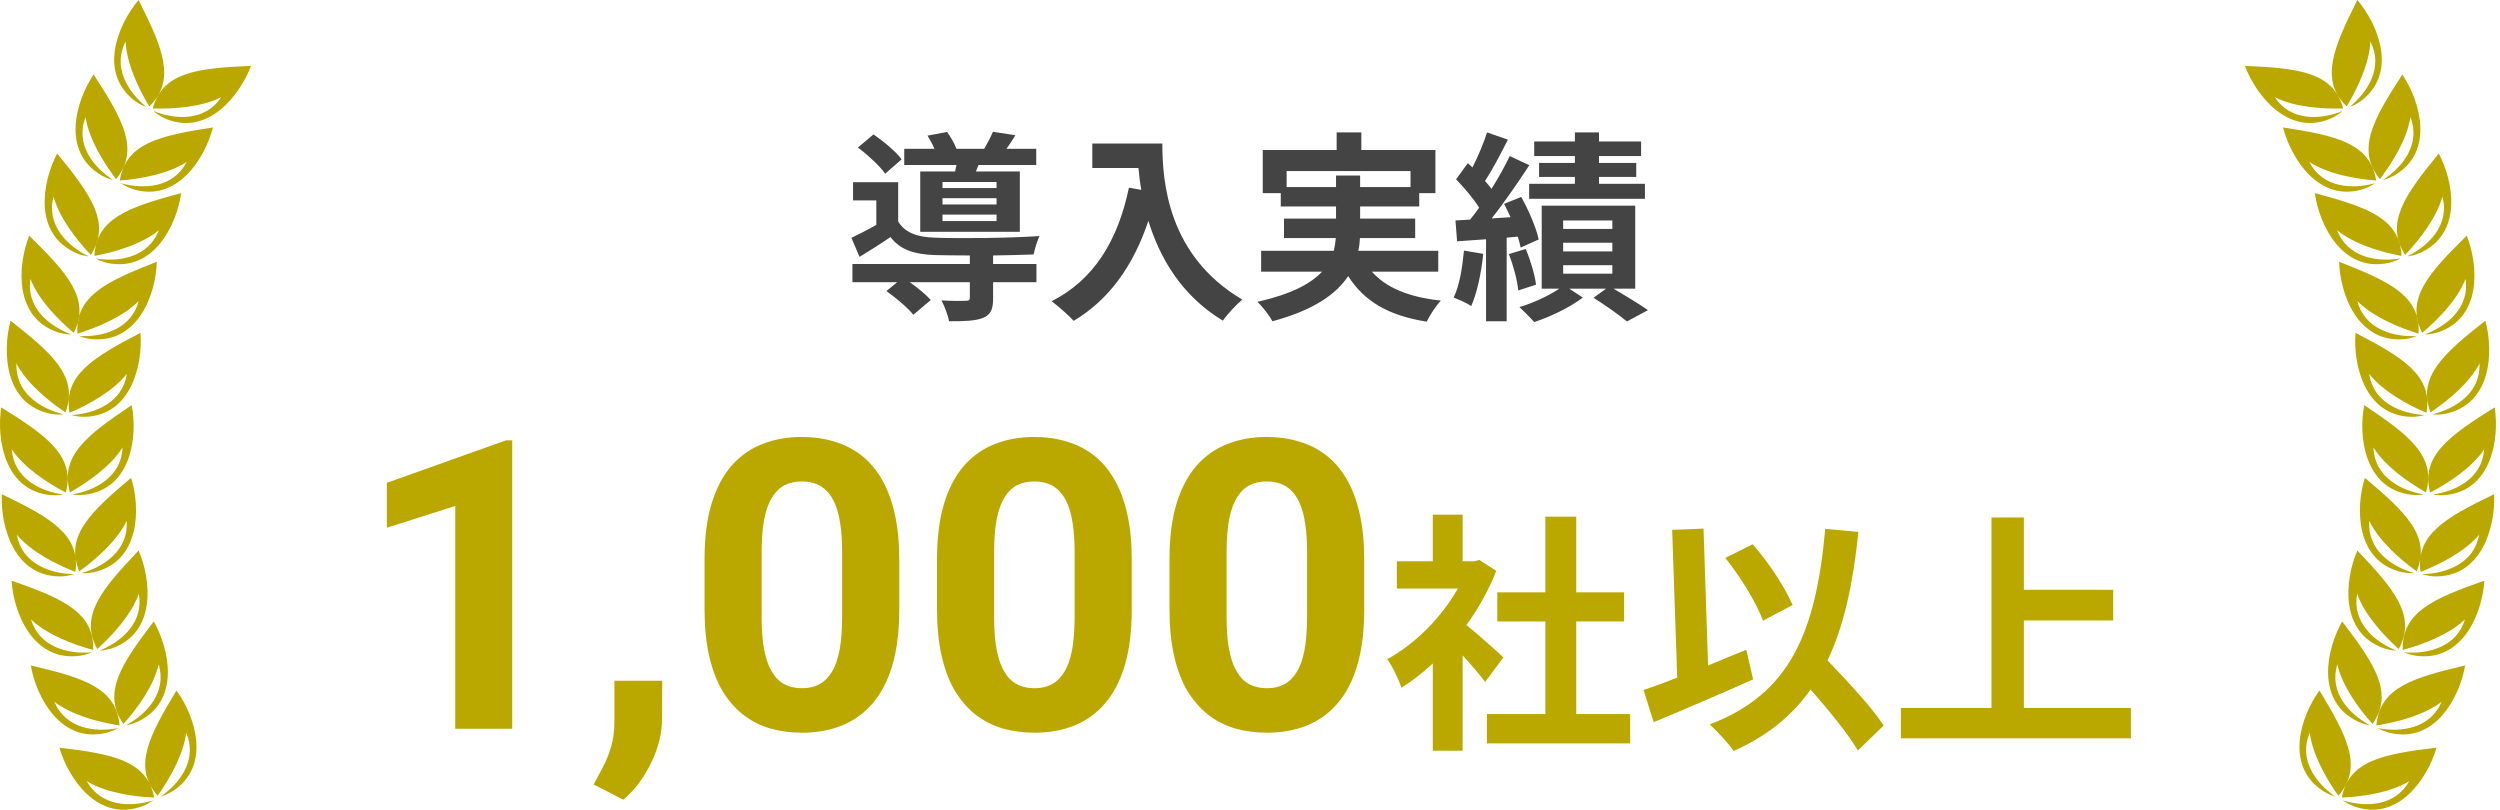
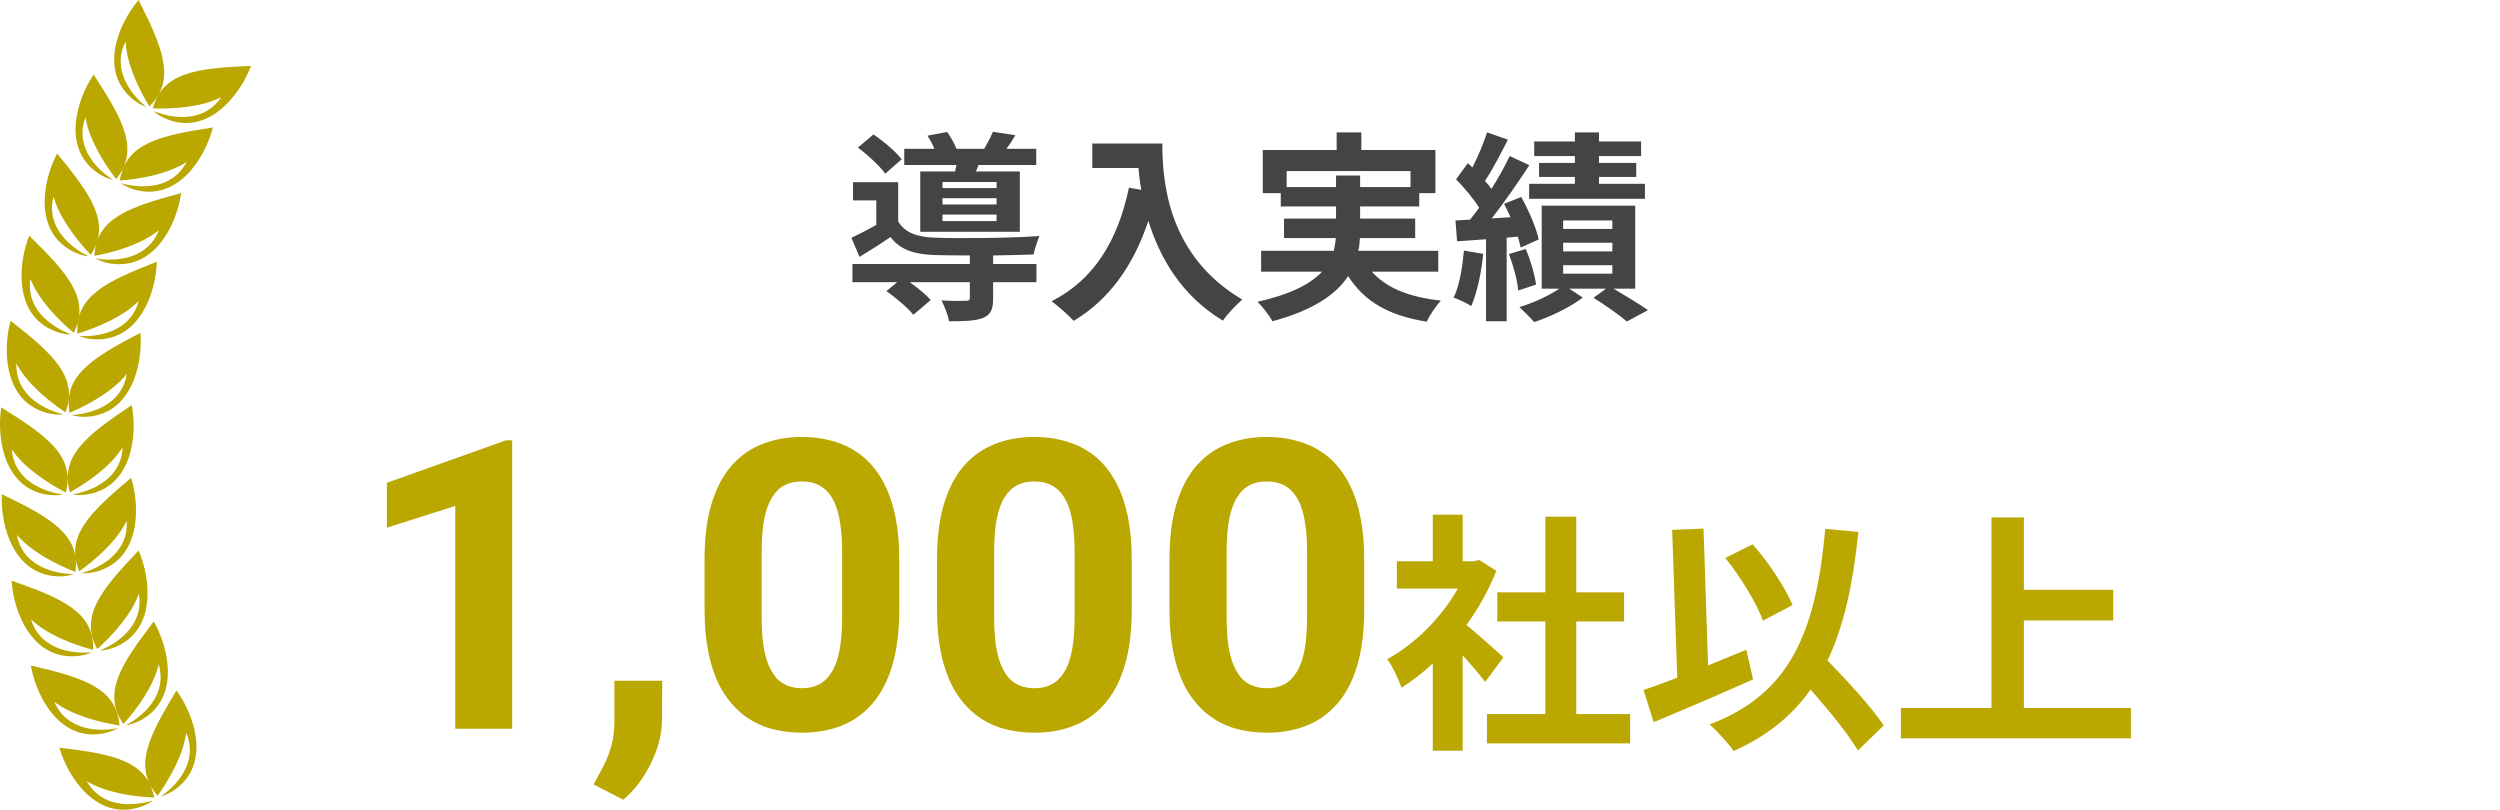
<svg xmlns="http://www.w3.org/2000/svg" width="247" height="80" viewBox="0 0 247 80" fill="none">
  <path fill-rule="evenodd" clip-rule="evenodd" d="M14.473 10.575C12.652 9.099 11.091 6.644 12.412 4.09C12.492 6.225 13.653 8.7 14.754 10.515C17.415 7.902 16.095 4.789 13.693 0C11.672 2.374 9.61 7.243 13.393 10.017C13.933 10.396 14.333 10.515 14.473 10.575ZM15.174 10.974C17.355 11.852 20.277 11.992 21.858 9.598C19.957 10.575 17.215 10.775 15.094 10.715C16.074 7.123 19.457 6.744 24.8 6.505C23.719 9.418 20.457 13.608 16.195 11.653C15.594 11.354 15.294 11.074 15.174 10.974ZM11.191 17.779C11.051 17.739 10.631 17.659 10.051 17.34C5.988 15.005 7.509 9.937 9.25 7.363C12.172 11.852 13.813 14.786 11.472 17.699C10.191 16.023 8.77 13.688 8.45 11.573C7.409 14.247 9.23 16.541 11.211 17.799L11.191 17.779ZM11.932 18.098C12.072 18.178 12.392 18.417 13.033 18.657C17.495 20.113 20.257 15.624 21.038 12.591C15.734 13.409 12.432 14.147 11.832 17.838C13.933 17.679 16.635 17.18 18.436 16.003C17.135 18.557 14.213 18.736 11.932 18.098ZM8.71 25.301C6.608 24.263 4.547 22.188 5.288 19.415C5.848 21.47 7.509 23.645 8.97 25.181C10.991 22.049 9.03 19.295 5.648 15.165C4.187 17.918 3.226 23.106 7.529 25.002C8.149 25.261 8.57 25.301 8.71 25.321V25.301ZM9.47 25.54C11.792 25.92 14.674 25.421 15.694 22.747C14.033 24.104 11.412 24.902 9.33 25.281C9.51 21.55 12.732 20.472 17.896 19.076C17.475 22.168 15.214 26.937 10.611 25.979C9.951 25.82 9.59 25.62 9.47 25.54ZM7.049 33.043C6.889 33.043 6.468 33.043 5.828 32.863C1.345 31.467 1.725 26.199 2.886 23.286C6.708 27.037 8.97 29.551 7.289 32.883C5.668 31.526 3.767 29.551 3.006 27.556C2.566 30.389 4.847 32.225 7.049 33.043ZM7.829 33.203C7.969 33.262 8.35 33.422 9.01 33.502C13.693 33.961 15.414 28.972 15.494 25.86C10.511 27.815 7.429 29.232 7.649 32.963C9.67 32.345 12.192 31.267 13.693 29.751C12.973 32.524 10.151 33.322 7.809 33.203H7.829ZM6.248 40.925C3.967 40.366 1.505 38.789 1.625 35.916C2.606 37.812 4.707 39.568 6.468 40.745C7.769 37.253 5.248 34.978 1.045 31.686C0.224 34.699 0.404 39.967 5.027 40.885C5.688 41.004 6.108 40.944 6.248 40.944V40.925ZM7.049 41.004C7.209 41.044 7.589 41.164 8.269 41.184C12.973 41.144 14.133 35.996 13.873 32.883C9.13 35.358 6.228 37.113 6.869 40.785C8.81 39.967 11.211 38.61 12.532 36.934C12.112 39.767 9.41 40.865 7.069 41.004H7.049ZM6.328 48.846C6.168 48.866 5.768 48.966 5.107 48.926C0.404 48.547 -0.356 43.319 0.124 40.246C4.667 43.08 7.429 45.055 6.508 48.666C4.627 47.689 2.346 46.172 1.165 44.397C1.365 47.27 3.987 48.567 6.308 48.866L6.328 48.846ZM7.129 48.846C9.45 48.467 12.012 47.07 12.112 44.197C10.991 46.013 8.75 47.609 6.909 48.647C5.888 45.055 8.57 43 13.012 40.027C13.613 43.08 13.012 48.327 8.35 48.886C7.689 48.946 7.269 48.866 7.129 48.846ZM7.269 56.728C4.907 56.668 2.166 55.67 1.665 52.837C3.046 54.473 5.468 55.73 7.449 56.508C7.949 52.817 5.007 51.161 0.184 48.826C0.024 51.939 1.365 57.047 6.068 56.947C6.728 56.927 7.129 56.768 7.289 56.728H7.269ZM8.069 56.628C8.229 56.628 8.63 56.668 9.29 56.528C13.873 55.471 13.893 50.183 12.952 47.21C8.85 50.662 6.408 52.996 7.829 56.448C9.55 55.211 11.592 53.395 12.512 51.46C12.732 54.333 10.311 55.989 8.049 56.628H8.069ZM9.07 64.45C6.728 64.649 3.887 63.951 3.066 61.197C4.607 62.674 7.169 63.672 9.21 64.21C9.31 60.479 6.188 59.142 1.145 57.366C1.325 60.479 3.226 65.407 7.889 64.789C8.55 64.689 8.93 64.51 9.07 64.45ZM9.85 64.27C12.032 63.392 14.233 61.477 13.713 58.663C13.012 60.678 11.171 62.714 9.61 64.13C7.829 60.858 10.011 58.264 13.693 54.393C14.934 57.246 15.494 62.494 11.071 64.051C10.431 64.25 10.011 64.27 9.87 64.27H9.85ZM11.692 71.932C9.39 72.391 6.488 71.992 5.368 69.338C7.069 70.635 9.71 71.354 11.812 71.673C11.511 67.962 8.249 66.964 3.046 65.747C3.566 68.82 5.988 73.528 10.551 72.391C11.191 72.212 11.552 71.992 11.692 71.932ZM12.452 71.653C12.612 71.633 13.012 71.573 13.633 71.294C17.876 69.258 16.735 64.111 15.194 61.397C11.952 65.647 10.071 68.46 12.192 71.533C13.613 69.957 15.194 67.742 15.674 65.647C16.515 68.4 14.513 70.535 12.452 71.653ZM15.134 79.076C12.892 79.774 9.971 79.694 8.57 77.18C10.391 78.297 13.113 78.716 15.234 78.796C14.513 75.145 11.191 74.506 5.868 73.868C6.728 76.861 9.65 81.27 14.053 79.654C14.674 79.415 15.014 79.155 15.134 79.076ZM15.854 78.716C17.796 77.379 19.537 75.045 18.396 72.391C18.136 74.506 16.795 76.901 15.574 78.617C13.113 75.803 14.674 72.79 17.435 68.221C19.276 70.735 20.958 75.743 16.975 78.218C16.395 78.557 15.994 78.657 15.854 78.697V78.716Z" fill="#BAA700" />
  <path d="M98.46 18.58V17.98H93.12V18.58H98.46ZM98.46 20.2V19.58H93.12V20.2H98.46ZM98.46 21.84V21.2H93.12V21.84H98.46ZM90.92 16.94H94.36C94.4 16.74 94.46 16.52 94.5 16.3H89.34V14.7H92.32C92.14 14.26 91.88 13.78 91.64 13.4L93.58 13.04C93.92 13.52 94.3 14.18 94.5 14.7H97.24C97.56 14.16 97.9 13.5 98.1 13.02L100.32 13.36C100.02 13.86 99.72 14.32 99.44 14.7H102.38V16.3H96.68L96.42 16.94H100.76V22.9H90.92V16.94ZM89.08 15.74L87.46 17.16C86.94 16.42 85.76 15.32 84.76 14.58L86.3 13.28C87.3 13.96 88.52 14.98 89.08 15.74ZM98.12 25.24V26.08H102.4V27.88H98.12V29.48C98.12 30.54 97.9 31.1 97.1 31.42C96.3 31.72 95.24 31.74 93.76 31.74C93.66 31.1 93.32 30.28 93.02 29.68C94 29.74 95.1 29.74 95.4 29.72C95.72 29.72 95.82 29.64 95.82 29.42V27.88H89.88C90.68 28.44 91.5 29.12 91.96 29.64L90.24 31.1C89.72 30.44 88.52 29.42 87.58 28.76L88.64 27.88H84.22V26.08H95.82V25.24C94.48 25.24 93.24 25.22 92.32 25.2C90.3 25.12 88.94 24.68 87.98 23.42C87.02 24.08 86.04 24.7 84.92 25.38L84.12 23.5C84.86 23.14 85.74 22.7 86.58 22.22V19.8H84.28V18H88.74V21.88C89.4 22.98 90.6 23.42 92.3 23.48C94.72 23.58 99.94 23.52 102.7 23.32C102.5 23.76 102.22 24.62 102.12 25.14C101.06 25.18 99.62 25.22 98.12 25.24ZM107.92 14.18H114.84C114.84 17.96 115.38 25.26 122.74 29.6C122.22 30.02 121.24 31.06 120.82 31.68C116.68 29.18 114.56 25.4 113.46 21.82C111.96 26.3 109.56 29.62 106.08 31.7C105.64 31.2 104.52 30.22 103.9 29.76C108.06 27.66 110.44 23.8 111.54 18.54L112.76 18.76C112.62 18 112.54 17.28 112.48 16.6H107.92V14.18ZM127.12 18.48H132V17.34H134.38V18.48H139.36V16.9H127.12V18.48ZM142.1 26.84H135.54C136.96 28.44 139.2 29.36 142.36 29.7C141.88 30.2 141.26 31.14 140.96 31.78C137.16 31.18 134.78 29.76 133.2 27.28C132.02 29.06 129.8 30.64 125.72 31.74C125.44 31.22 124.76 30.32 124.24 29.82C127.6 29.06 129.52 28.02 130.62 26.84H124.6V24.78H131.78C131.88 24.36 131.94 23.94 131.98 23.52H126.86V21.6H132V20.4H126.54V19.08H124.76V14.82H132.06V13.08H134.5V14.82H141.82V19.08H140.22V20.4H134.38V21.6H139.82V23.52H134.36C134.34 23.94 134.3 24.36 134.2 24.78H142.1V26.84ZM155.6 16.1V15.42H151.58V13.98H155.6V13.08H157.98V13.98H162.14V15.42H157.98V16.1H161.66V17.48H157.98V18.16H162.52V19.64H151.08V18.16H155.6V17.48H152.06V16.1H155.6ZM144.64 24.76L146.54 25.08C146.36 26.98 145.92 28.96 145.36 30.24C144.96 29.96 144.1 29.58 143.62 29.4C144.2 28.22 144.48 26.44 144.64 24.76ZM149.96 23.38L148.86 23.48V31.74H146.82V23.64L143.96 23.84L143.8 21.78L145.24 21.7C145.54 21.34 145.84 20.94 146.14 20.52C145.58 19.62 144.66 18.54 143.86 17.72L145.02 16.12C145.16 16.26 145.32 16.4 145.48 16.54C146.04 15.44 146.6 14.1 146.92 13.08L148.98 13.8C148.28 15.18 147.46 16.76 146.72 17.88C146.96 18.14 147.18 18.42 147.36 18.66C148.06 17.54 148.7 16.4 149.16 15.42L151.1 16.32C150 18 148.64 19.98 147.38 21.58L149.24 21.46C149.04 21 148.82 20.56 148.6 20.14L150.3 19.46C151.04 20.8 151.8 22.54 152.02 23.66L150.24 24.46C150.18 24.14 150.08 23.78 149.96 23.38ZM149.08 25.1L150.74 24.6C151.22 25.72 151.64 27.16 151.76 28.12L150 28.7C149.92 27.72 149.52 26.24 149.08 25.1ZM154.44 26.2V27.04H159.3V26.2H154.44ZM154.44 23.98V24.84H159.3V23.98H154.44ZM154.44 21.78V22.62H159.3V21.78H154.44ZM161.56 28.52H159.42C160.64 29.24 162.02 30.08 162.82 30.64L160.74 31.76C160 31.14 158.62 30.16 157.44 29.42L158.68 28.52H155.04L156.38 29.4C155.16 30.34 153.18 31.3 151.58 31.82C151.22 31.4 150.56 30.76 150.12 30.34C151.48 29.94 153.06 29.2 154.06 28.52H152.32V20.32H161.56V28.52Z" fill="#444444" />
  <path d="M50.605 43.504V72H44.98V49.988L38.222 52.137V47.703L49.999 43.504H50.605ZM65.429 67.254L65.409 71.023C65.409 72.469 65.045 73.927 64.316 75.398C63.599 76.87 62.688 78.074 61.581 79.012L58.652 77.508C58.977 76.909 59.296 76.31 59.609 75.711C59.921 75.112 60.182 74.454 60.39 73.738C60.598 73.022 60.702 72.208 60.702 71.297V67.254H65.429ZM88.847 55.281V60.203C88.847 62.339 88.619 64.181 88.163 65.731C87.708 67.267 87.05 68.53 86.191 69.519C85.344 70.496 84.335 71.219 83.163 71.688C81.992 72.156 80.689 72.391 79.257 72.391C78.111 72.391 77.043 72.247 76.054 71.961C75.064 71.662 74.172 71.199 73.378 70.574C72.597 69.949 71.92 69.162 71.347 68.211C70.787 67.247 70.357 66.102 70.058 64.773C69.758 63.445 69.609 61.922 69.609 60.203V55.281C69.609 53.146 69.837 51.316 70.292 49.793C70.761 48.257 71.418 47 72.265 46.023C73.124 45.047 74.14 44.331 75.312 43.875C76.484 43.406 77.786 43.172 79.218 43.172C80.364 43.172 81.425 43.322 82.402 43.621C83.391 43.908 84.283 44.357 85.077 44.969C85.872 45.581 86.549 46.368 87.109 47.332C87.668 48.283 88.098 49.422 88.398 50.75C88.697 52.065 88.847 53.575 88.847 55.281ZM83.202 60.945V54.52C83.202 53.491 83.144 52.592 83.027 51.824C82.922 51.056 82.76 50.405 82.538 49.871C82.317 49.324 82.043 48.882 81.718 48.543C81.392 48.204 81.021 47.957 80.605 47.801C80.188 47.645 79.726 47.566 79.218 47.566C78.58 47.566 78.014 47.69 77.519 47.938C77.037 48.185 76.627 48.582 76.288 49.129C75.95 49.663 75.689 50.379 75.507 51.277C75.338 52.163 75.253 53.243 75.253 54.52V60.945C75.253 61.974 75.305 62.879 75.409 63.66C75.527 64.441 75.696 65.112 75.917 65.672C76.152 66.219 76.425 66.668 76.737 67.019C77.063 67.358 77.434 67.606 77.851 67.762C78.281 67.918 78.749 67.996 79.257 67.996C79.882 67.996 80.436 67.872 80.917 67.625C81.412 67.365 81.829 66.961 82.167 66.414C82.519 65.854 82.779 65.125 82.948 64.227C83.118 63.328 83.202 62.234 83.202 60.945ZM111.816 55.281V60.203C111.816 62.339 111.588 64.181 111.132 65.731C110.676 67.267 110.019 68.53 109.159 69.519C108.313 70.496 107.304 71.219 106.132 71.688C104.96 72.156 103.658 72.391 102.226 72.391C101.08 72.391 100.012 72.247 99.023 71.961C98.033 71.662 97.141 71.199 96.347 70.574C95.566 69.949 94.889 69.162 94.316 68.211C93.756 67.247 93.326 66.102 93.027 64.773C92.727 63.445 92.577 61.922 92.577 60.203V55.281C92.577 53.146 92.805 51.316 93.261 49.793C93.73 48.257 94.387 47 95.234 46.023C96.093 45.047 97.109 44.331 98.281 43.875C99.452 43.406 100.754 43.172 102.187 43.172C103.333 43.172 104.394 43.322 105.37 43.621C106.36 43.908 107.252 44.357 108.046 44.969C108.84 45.581 109.517 46.368 110.077 47.332C110.637 48.283 111.067 49.422 111.366 50.75C111.666 52.065 111.816 53.575 111.816 55.281ZM106.171 60.945V54.52C106.171 53.491 106.113 52.592 105.995 51.824C105.891 51.056 105.728 50.405 105.507 49.871C105.286 49.324 105.012 48.882 104.687 48.543C104.361 48.204 103.99 47.957 103.573 47.801C103.157 47.645 102.695 47.566 102.187 47.566C101.549 47.566 100.982 47.69 100.488 47.938C100.006 48.185 99.596 48.582 99.257 49.129C98.918 49.663 98.658 50.379 98.476 51.277C98.307 52.163 98.222 53.243 98.222 54.52V60.945C98.222 61.974 98.274 62.879 98.378 63.66C98.495 64.441 98.665 65.112 98.886 65.672C99.12 66.219 99.394 66.668 99.706 67.019C100.032 67.358 100.403 67.606 100.82 67.762C101.249 67.918 101.718 67.996 102.226 67.996C102.851 67.996 103.404 67.872 103.886 67.625C104.381 67.365 104.797 66.961 105.136 66.414C105.488 65.854 105.748 65.125 105.917 64.227C106.087 63.328 106.171 62.234 106.171 60.945ZM134.784 55.281V60.203C134.784 62.339 134.557 64.181 134.101 65.731C133.645 67.267 132.988 68.53 132.128 69.519C131.282 70.496 130.273 71.219 129.101 71.688C127.929 72.156 126.627 72.391 125.195 72.391C124.049 72.391 122.981 72.247 121.991 71.961C121.002 71.662 120.11 71.199 119.316 70.574C118.534 69.949 117.857 69.162 117.284 68.211C116.725 67.247 116.295 66.102 115.995 64.773C115.696 63.445 115.546 61.922 115.546 60.203V55.281C115.546 53.146 115.774 51.316 116.23 49.793C116.698 48.257 117.356 47 118.202 46.023C119.062 45.047 120.077 44.331 121.249 43.875C122.421 43.406 123.723 43.172 125.156 43.172C126.301 43.172 127.363 43.322 128.339 43.621C129.329 43.908 130.221 44.357 131.015 44.969C131.809 45.581 132.486 46.368 133.046 47.332C133.606 48.283 134.036 49.422 134.335 50.75C134.635 52.065 134.784 53.575 134.784 55.281ZM129.14 60.945V54.52C129.14 53.491 129.081 52.592 128.964 51.824C128.86 51.056 128.697 50.405 128.476 49.871C128.254 49.324 127.981 48.882 127.656 48.543C127.33 48.204 126.959 47.957 126.542 47.801C126.126 47.645 125.663 47.566 125.156 47.566C124.517 47.566 123.951 47.69 123.456 47.938C122.975 48.185 122.564 48.582 122.226 49.129C121.887 49.663 121.627 50.379 121.445 51.277C121.275 52.163 121.191 53.243 121.191 54.52V60.945C121.191 61.974 121.243 62.879 121.347 63.66C121.464 64.441 121.633 65.112 121.855 65.672C122.089 66.219 122.363 66.668 122.675 67.019C123.001 67.358 123.372 67.606 123.788 67.762C124.218 67.918 124.687 67.996 125.195 67.996C125.82 67.996 126.373 67.872 126.855 67.625C127.35 67.365 127.766 66.961 128.105 66.414C128.456 65.854 128.717 65.125 128.886 64.227C129.055 63.328 129.14 62.234 129.14 60.945ZM148.534 64.95L146.734 67.375C146.209 66.675 145.359 65.675 144.509 64.75V74.175H141.559V65.55C140.559 66.475 139.509 67.3 138.459 67.95C138.209 67.15 137.509 65.7 137.059 65.125C139.784 63.65 142.409 61.025 144.034 58.15H138.009V55.45H141.559V50.85H144.509V55.45H145.634L146.159 55.325L147.834 56.4C147.084 58.3 146.084 60.1 144.884 61.75C146.084 62.725 148.009 64.45 148.534 64.95ZM155.734 70.55H161.059V73.45H146.909V70.55H152.684V61.4H147.934V58.525H152.684V51.05H155.734V58.525H160.459V61.4H155.734V70.55ZM177.109 59.775L174.184 61.325C173.559 59.6 171.959 56.975 170.459 55.125L173.159 53.775C174.784 55.6 176.359 58.05 177.109 59.775ZM172.534 64.2L173.209 67.125C169.909 68.6 166.209 70.175 163.384 71.35L162.384 68.175C163.334 67.85 164.459 67.45 165.709 66.95L165.209 52.35L168.309 52.225L168.759 65.75C170.009 65.225 171.284 64.7 172.534 64.2ZM186.109 71.675L183.559 74.15C182.609 72.525 180.734 70.225 178.884 68.125C177.059 70.725 174.584 72.725 171.284 74.2C170.859 73.55 169.634 72.2 168.909 71.575C176.834 68.575 179.409 62.525 180.334 52.25L183.609 52.55C183.084 57.675 182.184 61.85 180.559 65.25C182.634 67.4 184.959 69.925 186.109 71.675ZM199.959 69.95H210.534V72.95H187.809V69.95H196.759V51.125H199.959V58.275H208.784V61.3H199.959V69.95Z" fill="#BAA700" />
-   <path fill-rule="evenodd" clip-rule="evenodd" d="M232.127 10.575C233.948 9.099 235.509 6.644 234.188 4.09C234.108 6.225 232.947 8.7 231.847 10.515C229.185 7.902 230.506 4.789 232.907 0C234.928 2.374 236.99 7.243 233.207 10.017C232.667 10.396 232.267 10.515 232.127 10.575ZM231.426 10.974C229.245 11.852 226.323 11.992 224.742 9.598C226.643 10.575 229.385 10.775 231.506 10.715C230.526 7.123 227.144 6.744 221.8 6.505C222.881 9.418 226.143 13.608 230.406 11.653C231.006 11.354 231.306 11.074 231.426 10.974ZM235.409 17.779C235.549 17.739 235.969 17.659 236.549 17.34C240.612 15.005 239.091 9.937 237.35 7.363C234.428 11.852 232.787 14.786 235.129 17.699C236.409 16.023 237.83 13.688 238.151 11.573C239.191 14.247 237.37 16.541 235.389 17.799L235.409 17.779ZM234.668 18.098C234.528 18.178 234.208 18.417 233.568 18.657C229.105 20.113 226.343 15.624 225.562 12.591C230.866 13.409 234.168 14.147 234.768 17.838C232.667 17.679 229.965 17.18 228.164 16.003C229.465 18.557 232.387 18.736 234.668 18.098ZM237.89 25.301C239.992 24.263 242.053 22.188 241.313 19.415C240.752 21.47 239.091 23.645 237.63 25.181C235.609 22.049 237.57 19.295 240.952 15.165C242.413 17.918 243.374 23.106 239.071 25.002C238.451 25.261 238.03 25.301 237.89 25.321V25.301ZM237.13 25.54C234.808 25.92 231.927 25.421 230.906 22.747C232.567 24.104 235.189 24.902 237.27 25.281C237.09 21.55 233.868 20.472 228.704 19.076C229.125 22.168 231.386 26.937 235.989 25.979C236.65 25.82 237.01 25.62 237.13 25.54ZM239.551 33.043C239.712 33.043 240.132 33.043 240.772 32.863C245.255 31.467 244.875 26.199 243.714 23.286C239.892 27.037 237.63 29.551 239.311 32.883C240.932 31.526 242.834 29.551 243.594 27.556C244.034 30.389 241.753 32.225 239.551 33.043ZM238.771 33.203C238.631 33.262 238.251 33.422 237.59 33.502C232.907 33.961 231.186 28.972 231.106 25.86C236.089 27.815 239.171 29.232 238.951 32.963C236.93 32.345 234.408 31.267 232.907 29.751C233.628 32.524 236.449 33.322 238.791 33.203H238.771ZM240.352 40.925C242.633 40.366 245.095 38.789 244.975 35.916C243.994 37.812 241.893 39.568 240.132 40.745C238.831 37.253 241.353 34.978 245.555 31.686C246.376 34.699 246.196 39.967 241.573 40.885C240.912 41.004 240.492 40.944 240.352 40.944V40.925ZM239.551 41.004C239.391 41.044 239.011 41.164 238.331 41.184C233.628 41.144 232.467 35.996 232.727 32.883C237.47 35.358 240.372 37.114 239.732 40.785C237.79 39.967 235.389 38.61 234.068 36.934C234.488 39.767 237.19 40.865 239.531 41.004H239.551ZM240.272 48.846C240.432 48.866 240.832 48.966 241.493 48.926C246.196 48.547 246.956 43.319 246.476 40.246C241.933 43.08 239.171 45.055 240.092 48.666C241.973 47.689 244.254 46.172 245.435 44.397C245.235 47.27 242.613 48.567 240.292 48.866L240.272 48.846ZM239.471 48.846C237.15 48.467 234.588 47.07 234.488 44.197C235.609 46.013 237.85 47.609 239.691 48.647C240.712 45.055 238.03 43 233.588 40.027C232.987 43.08 233.588 48.327 238.251 48.886C238.911 48.946 239.331 48.866 239.471 48.846ZM239.331 56.728C241.693 56.668 244.435 55.67 244.935 52.837C243.554 54.473 241.132 55.73 239.151 56.508C238.651 52.817 241.593 51.161 246.416 48.826C246.576 51.939 245.235 57.047 240.532 56.947C239.872 56.927 239.471 56.768 239.311 56.728H239.331ZM238.531 56.628C238.371 56.628 237.97 56.668 237.31 56.528C232.727 55.471 232.707 50.183 233.648 47.21C237.75 50.662 240.192 52.996 238.771 56.448C237.05 55.211 235.009 53.395 234.088 51.46C233.868 54.333 236.289 55.989 238.551 56.628H238.531ZM237.53 64.45C239.872 64.649 242.713 63.951 243.534 61.197C241.993 62.674 239.431 63.672 237.39 64.21C237.29 60.479 240.412 59.142 245.455 57.366C245.275 60.479 243.374 65.407 238.711 64.789C238.05 64.689 237.67 64.51 237.53 64.45ZM236.75 64.27C234.568 63.392 232.367 61.477 232.887 58.663C233.588 60.678 235.429 62.714 236.99 64.13C238.771 60.858 236.59 58.264 232.907 54.393C231.666 57.246 231.106 62.494 235.529 64.051C236.169 64.25 236.59 64.27 236.73 64.27H236.75ZM234.908 71.932C237.21 72.391 240.112 71.992 241.232 69.338C239.531 70.635 236.89 71.354 234.788 71.673C235.089 67.962 238.351 66.964 243.554 65.747C243.034 68.82 240.612 73.528 236.049 72.391C235.409 72.212 235.049 71.992 234.908 71.932ZM234.148 71.653C233.988 71.633 233.588 71.573 232.967 71.294C228.725 69.258 229.865 64.111 231.406 61.397C234.648 65.647 236.529 68.46 234.408 71.533C232.987 69.957 231.406 67.742 230.926 65.647C230.085 68.4 232.087 70.535 234.148 71.653ZM231.466 79.076C233.708 79.774 236.63 79.694 238.03 77.18C236.209 78.297 233.488 78.716 231.366 78.796C232.087 75.145 235.409 74.506 240.732 73.868C239.872 76.861 236.95 81.27 232.547 79.654C231.927 79.415 231.586 79.155 231.466 79.076ZM230.746 78.716C228.805 77.379 227.063 75.045 228.204 72.391C228.464 74.506 229.805 76.901 231.026 78.617C233.488 75.803 231.927 72.79 229.165 68.221C227.324 70.735 225.643 75.743 229.625 78.218C230.205 78.557 230.606 78.657 230.746 78.697V78.716Z" fill="#BAA700" />
</svg>